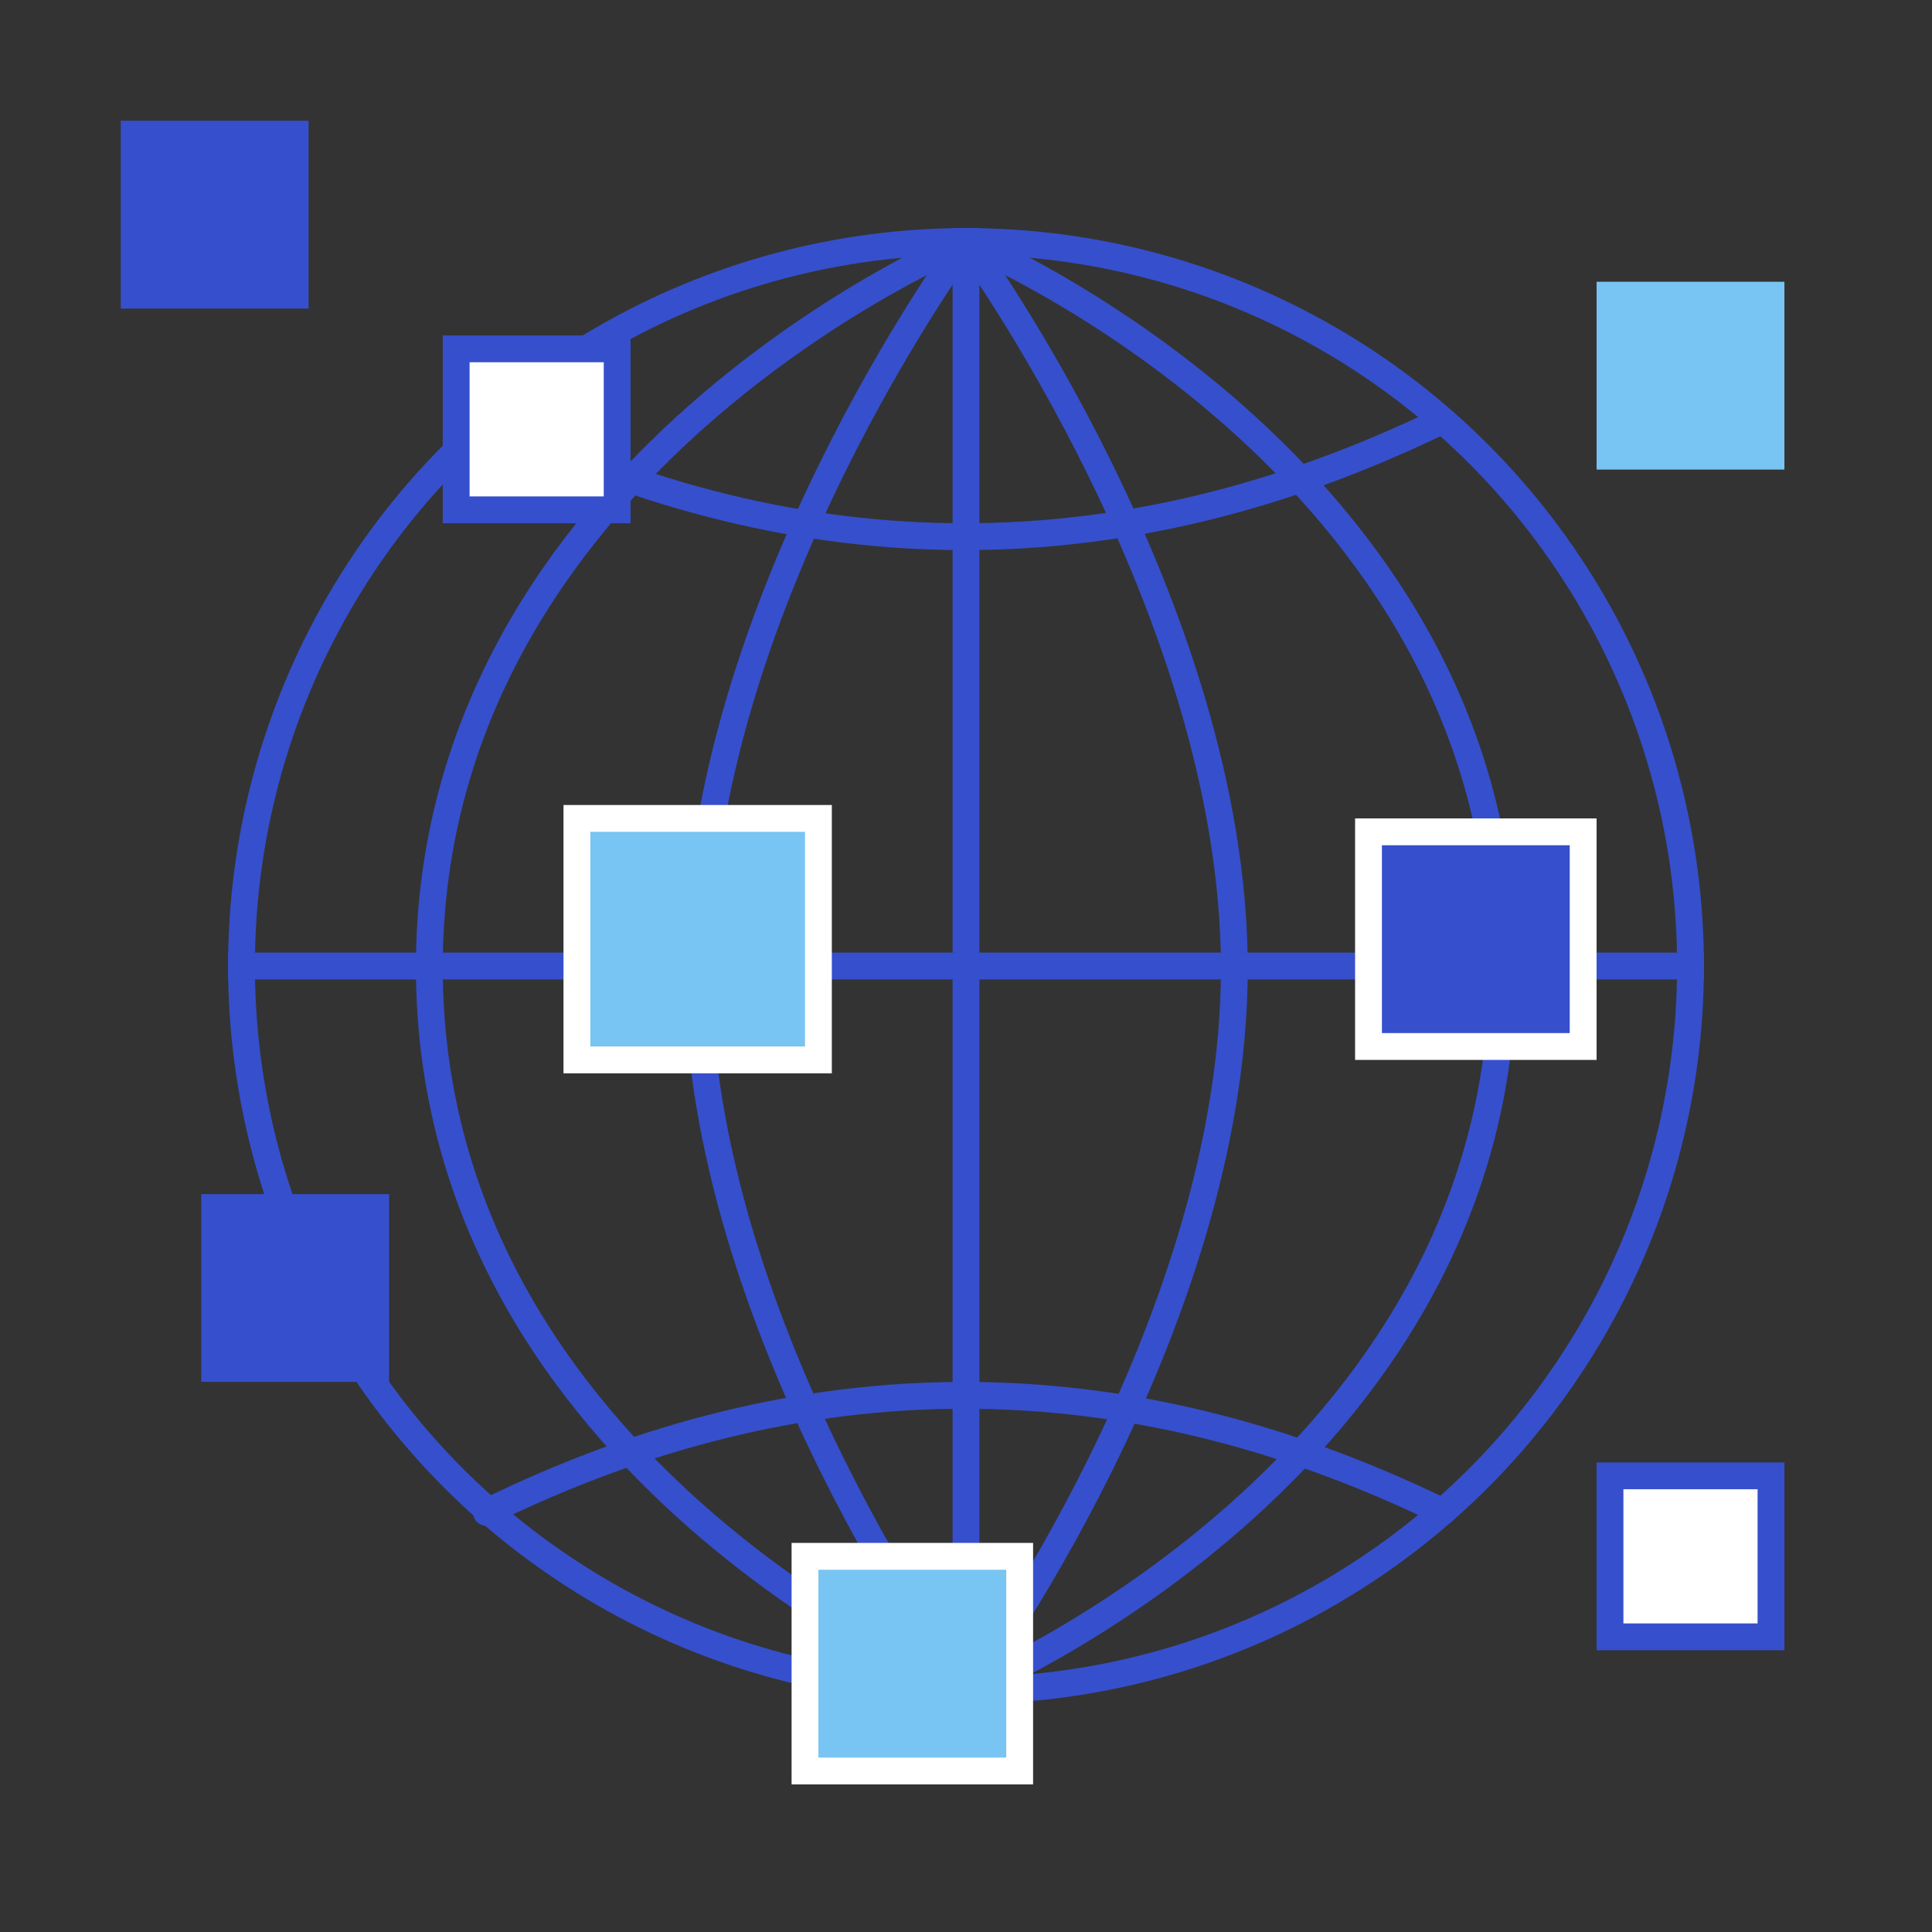
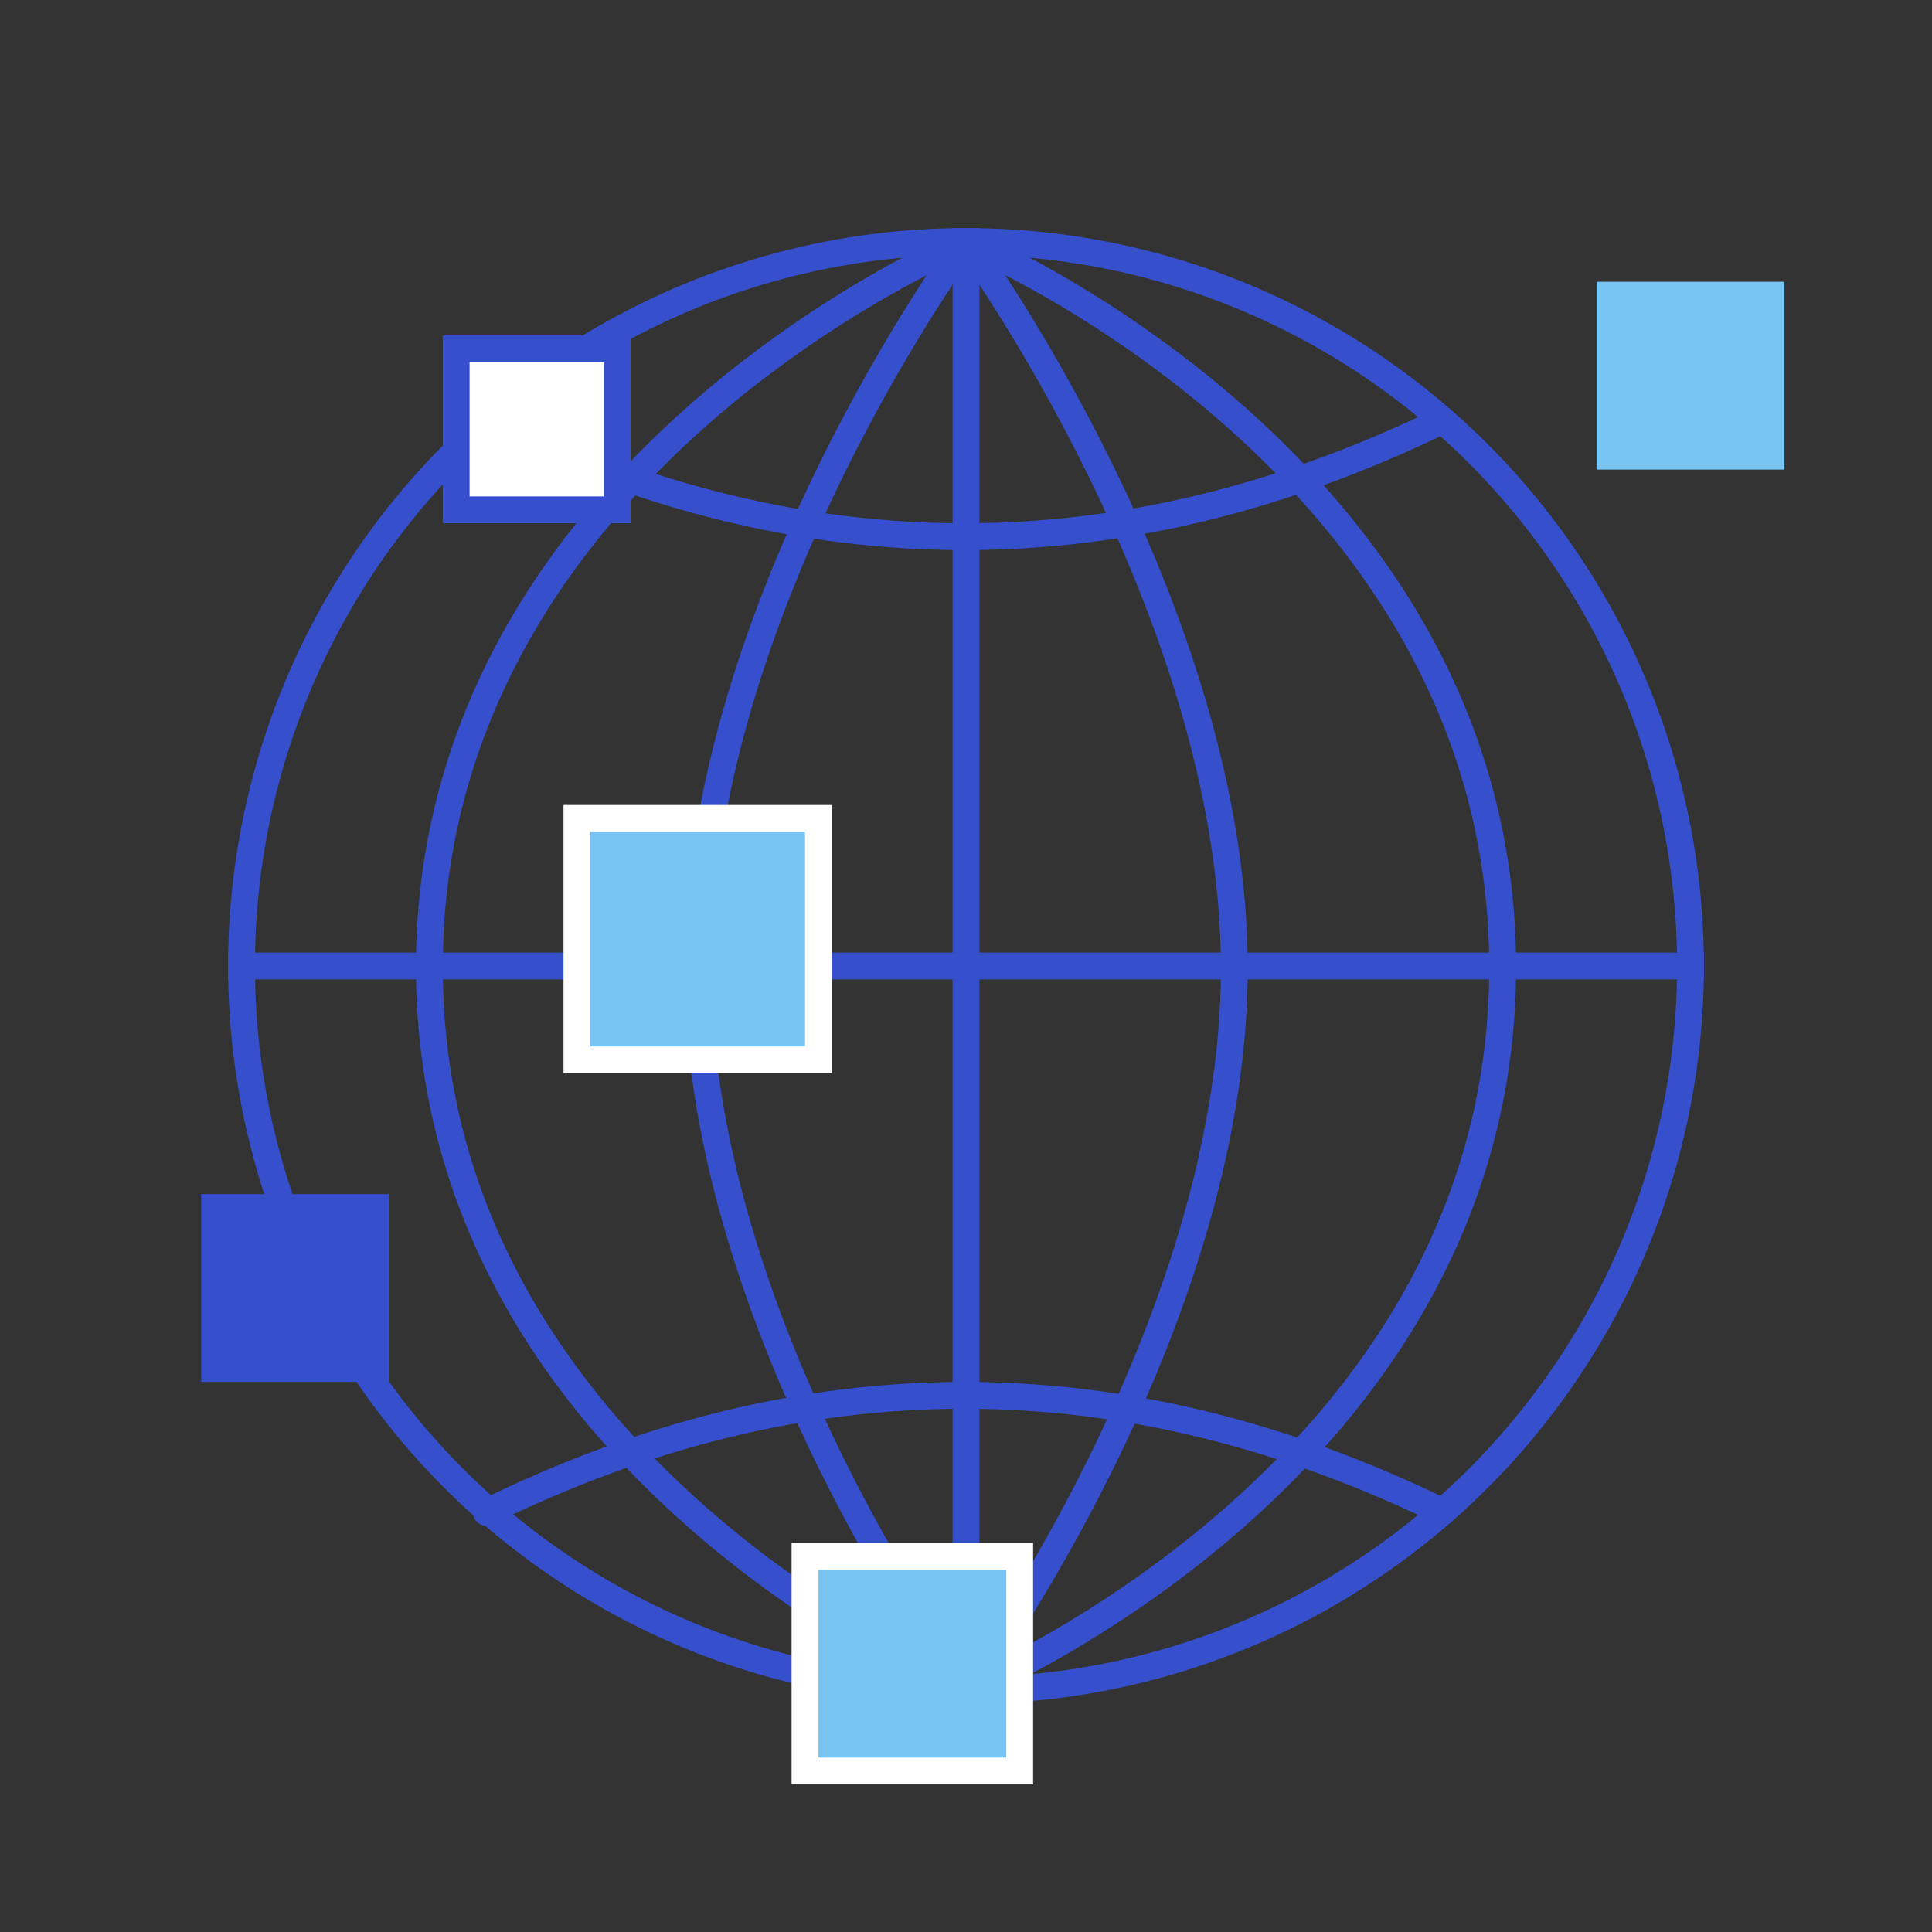
<svg xmlns="http://www.w3.org/2000/svg" width="72" height="72" viewBox="0 0 72 72" fill="none">
  <rect x="0" y="0" width="72" height="72" fill="#333333" stroke="none" />
  <g id="Group">
    <circle id="Oval" cx="36" cy="36" r="27" stroke="#364FCC" />
    <path id="Line 40" d="M36 9V63" stroke="#364FCC" stroke-linecap="square" />
    <path id="Line 40_2" d="M36 9C36 9 46 22.634 46 36.089C46 49.545 36 63 36 63" stroke="#364FCC" stroke-linecap="round" />
    <path id="Line 40_3" d="M36 9C36 9 26 22.571 26 36.047C26 49.524 36 63 36 63" stroke="#364FCC" stroke-linecap="round" />
    <path id="Line 40_4" d="M36 9C36 9 16 17.292 16 36.047C16 54.803 36 63 36 63" stroke="#364FCC" stroke-linecap="round" />
    <path id="Line 40_5" d="M36 9C36 9 56 17.292 56 36.047C56 54.803 36 63 36 63" stroke="#364FCC" stroke-linecap="round" />
    <path id="Line 41" d="M9 36H63" stroke="#364FCC" stroke-linecap="square" />
    <path id="Line 41_2" d="M18.123 56.359C24.042 53.453 29.979 52 35.936 52C41.878 52 47.821 53.446 53.763 56.339" stroke="#364FCC" stroke-linecap="round" />
    <path id="Line 41_3" d="M18.165 15.661C24.07 18.554 29.993 20 35.935 20C41.855 20 47.775 18.565 53.694 15.695" stroke="#364FCC" stroke-linecap="round" />
-     <rect id="Rectangle Copy 188" x="5" y="5" width="6" height="6" fill="#364FCC" stroke="#364FCC" />
    <rect id="Rectangle Copy 188_2" x="17" y="13" width="6" height="6" fill="white" stroke="#364FCC" />
    <rect id="Rectangle Copy 189" x="60" y="11" width="6" height="6" fill="#78C4F2" stroke="#78C4F2" />
    <rect id="Rectangle Copy 192" x="30" y="58" width="8" height="8" fill="#78C4F2" stroke="white" />
    <rect id="Rectangle Copy 192_2" x="21.5" y="30.5" width="9" height="9" fill="#78C4F2" stroke="white" />
-     <rect id="Rectangle Copy 190" x="60" y="55" width="6" height="6" fill="white" stroke="#364FCC" />
    <rect id="Rectangle Copy 190_2" x="8" y="45" width="6" height="6" fill="#364FCC" stroke="#364FCC" />
-     <rect id="Rectangle Copy 191" x="51" y="31" width="8" height="8" fill="#364FCC" stroke="white" />
  </g>
</svg>